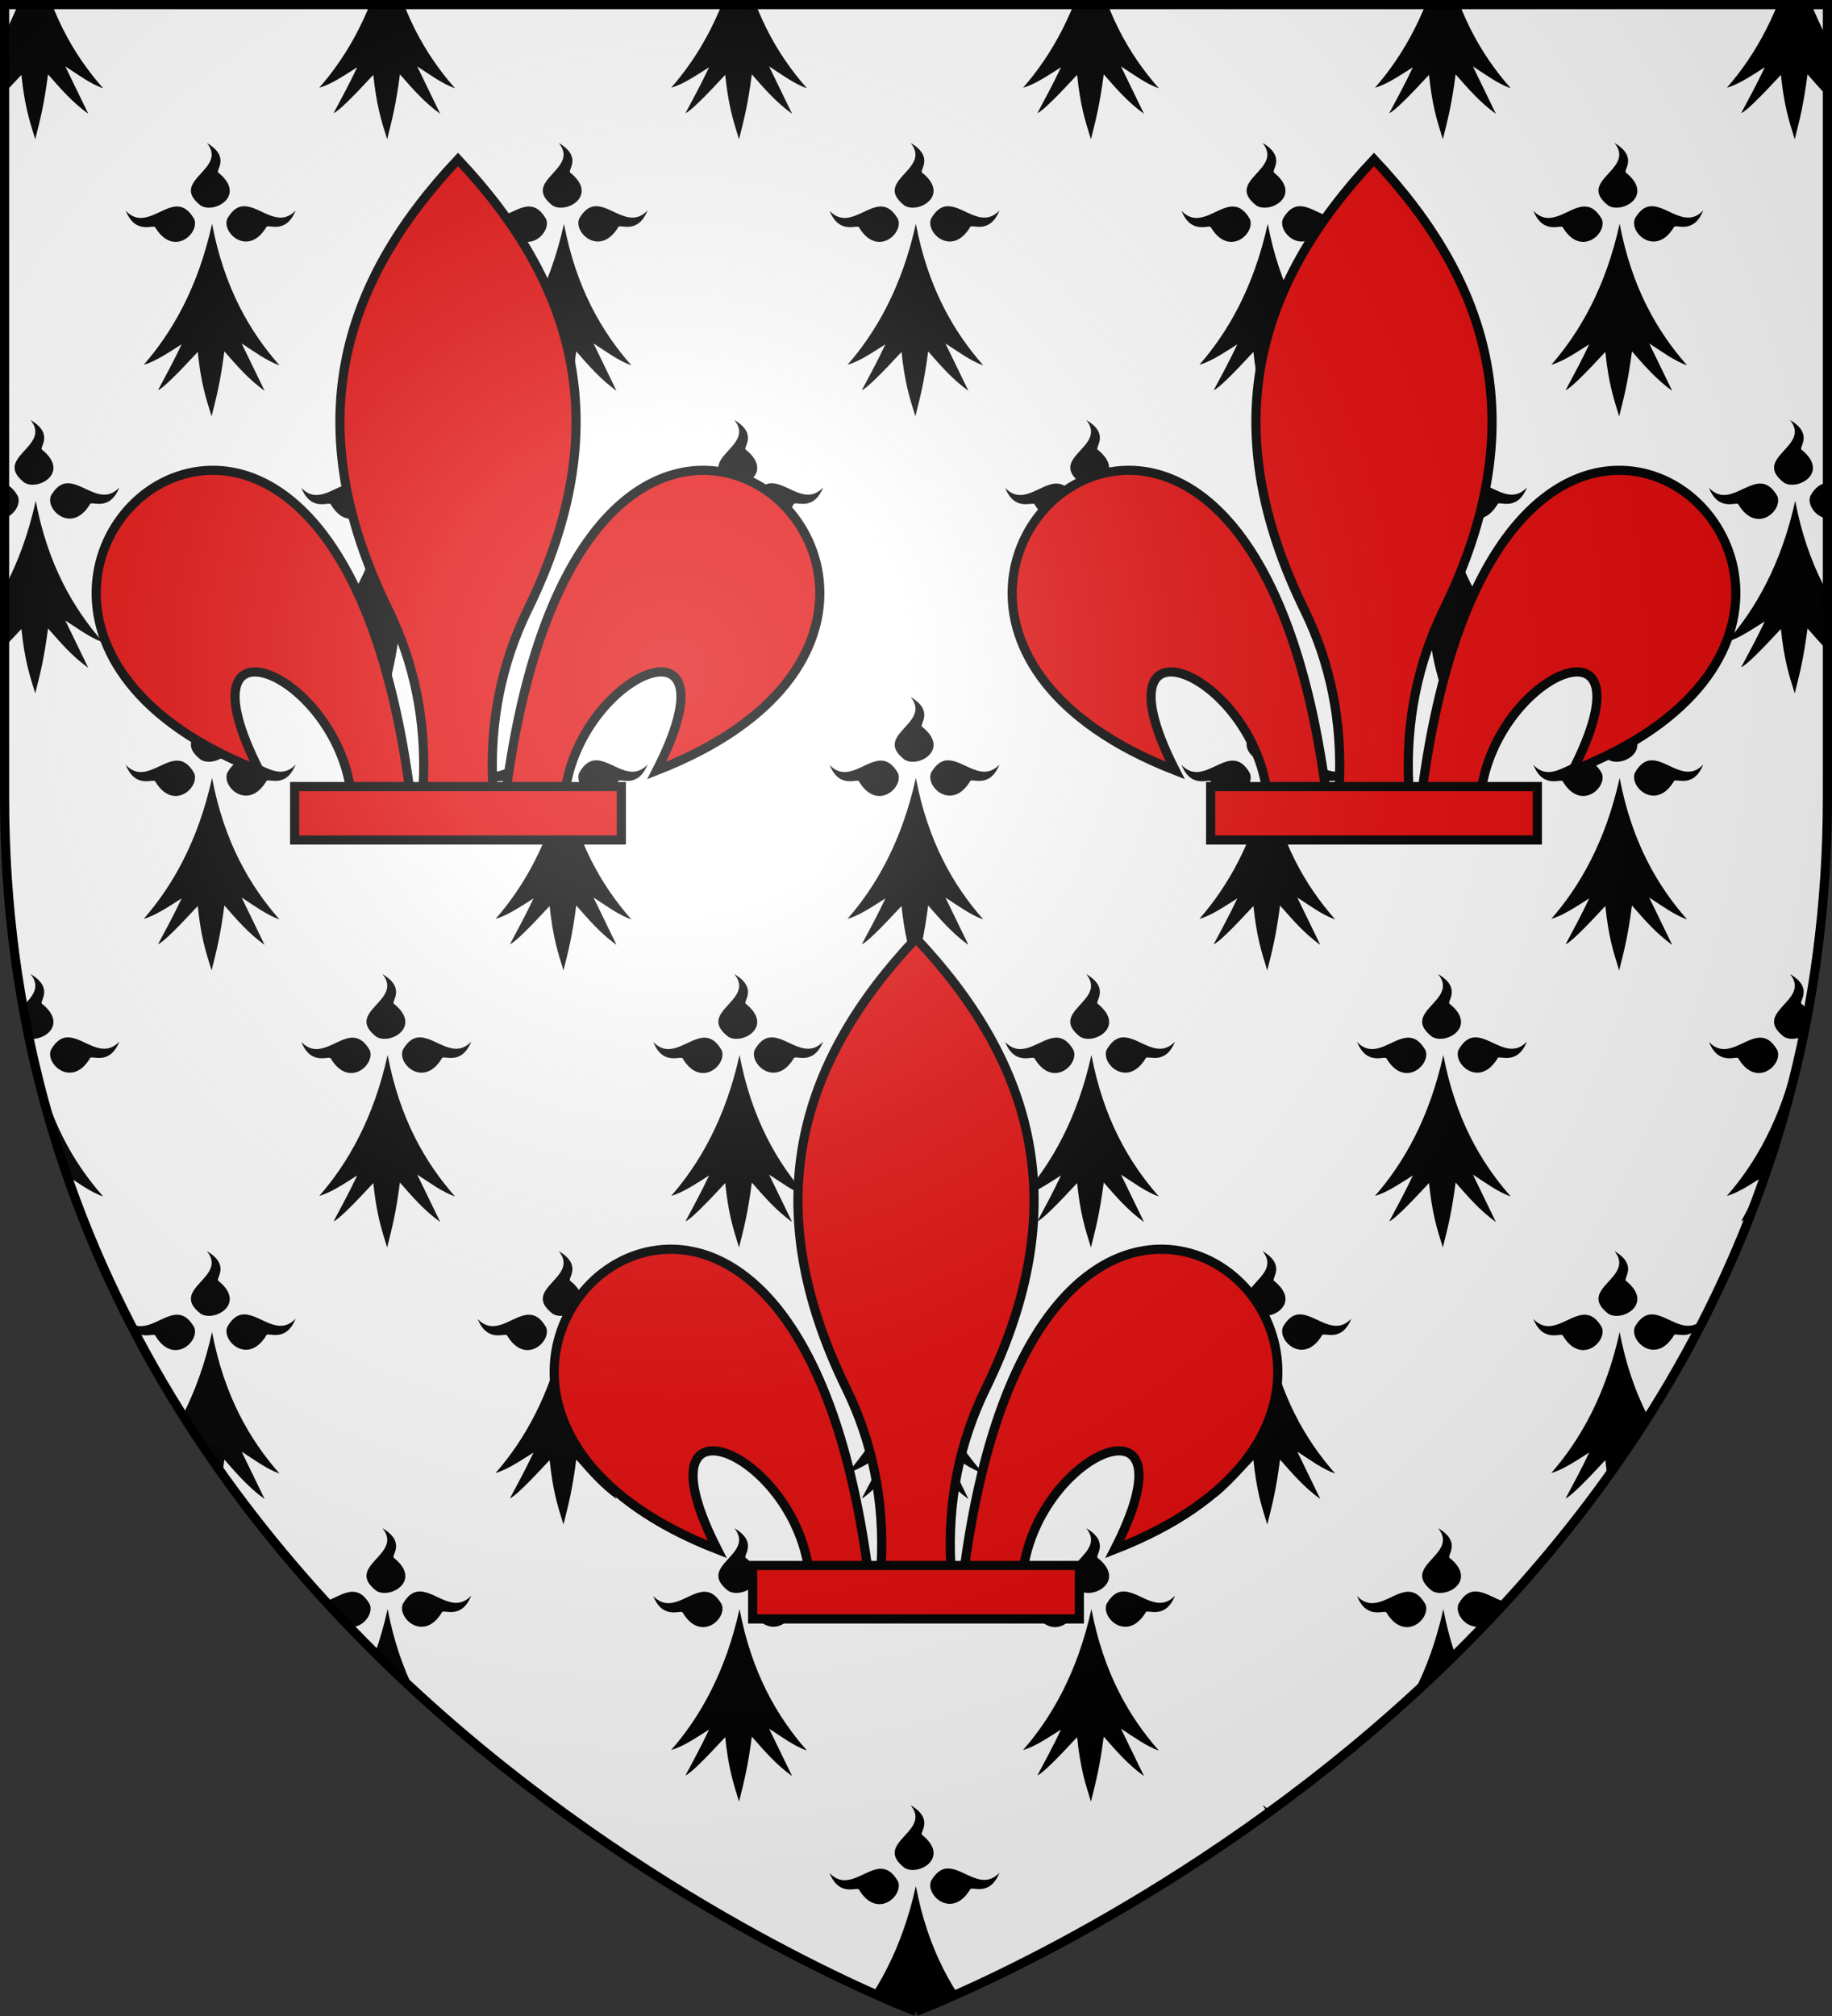
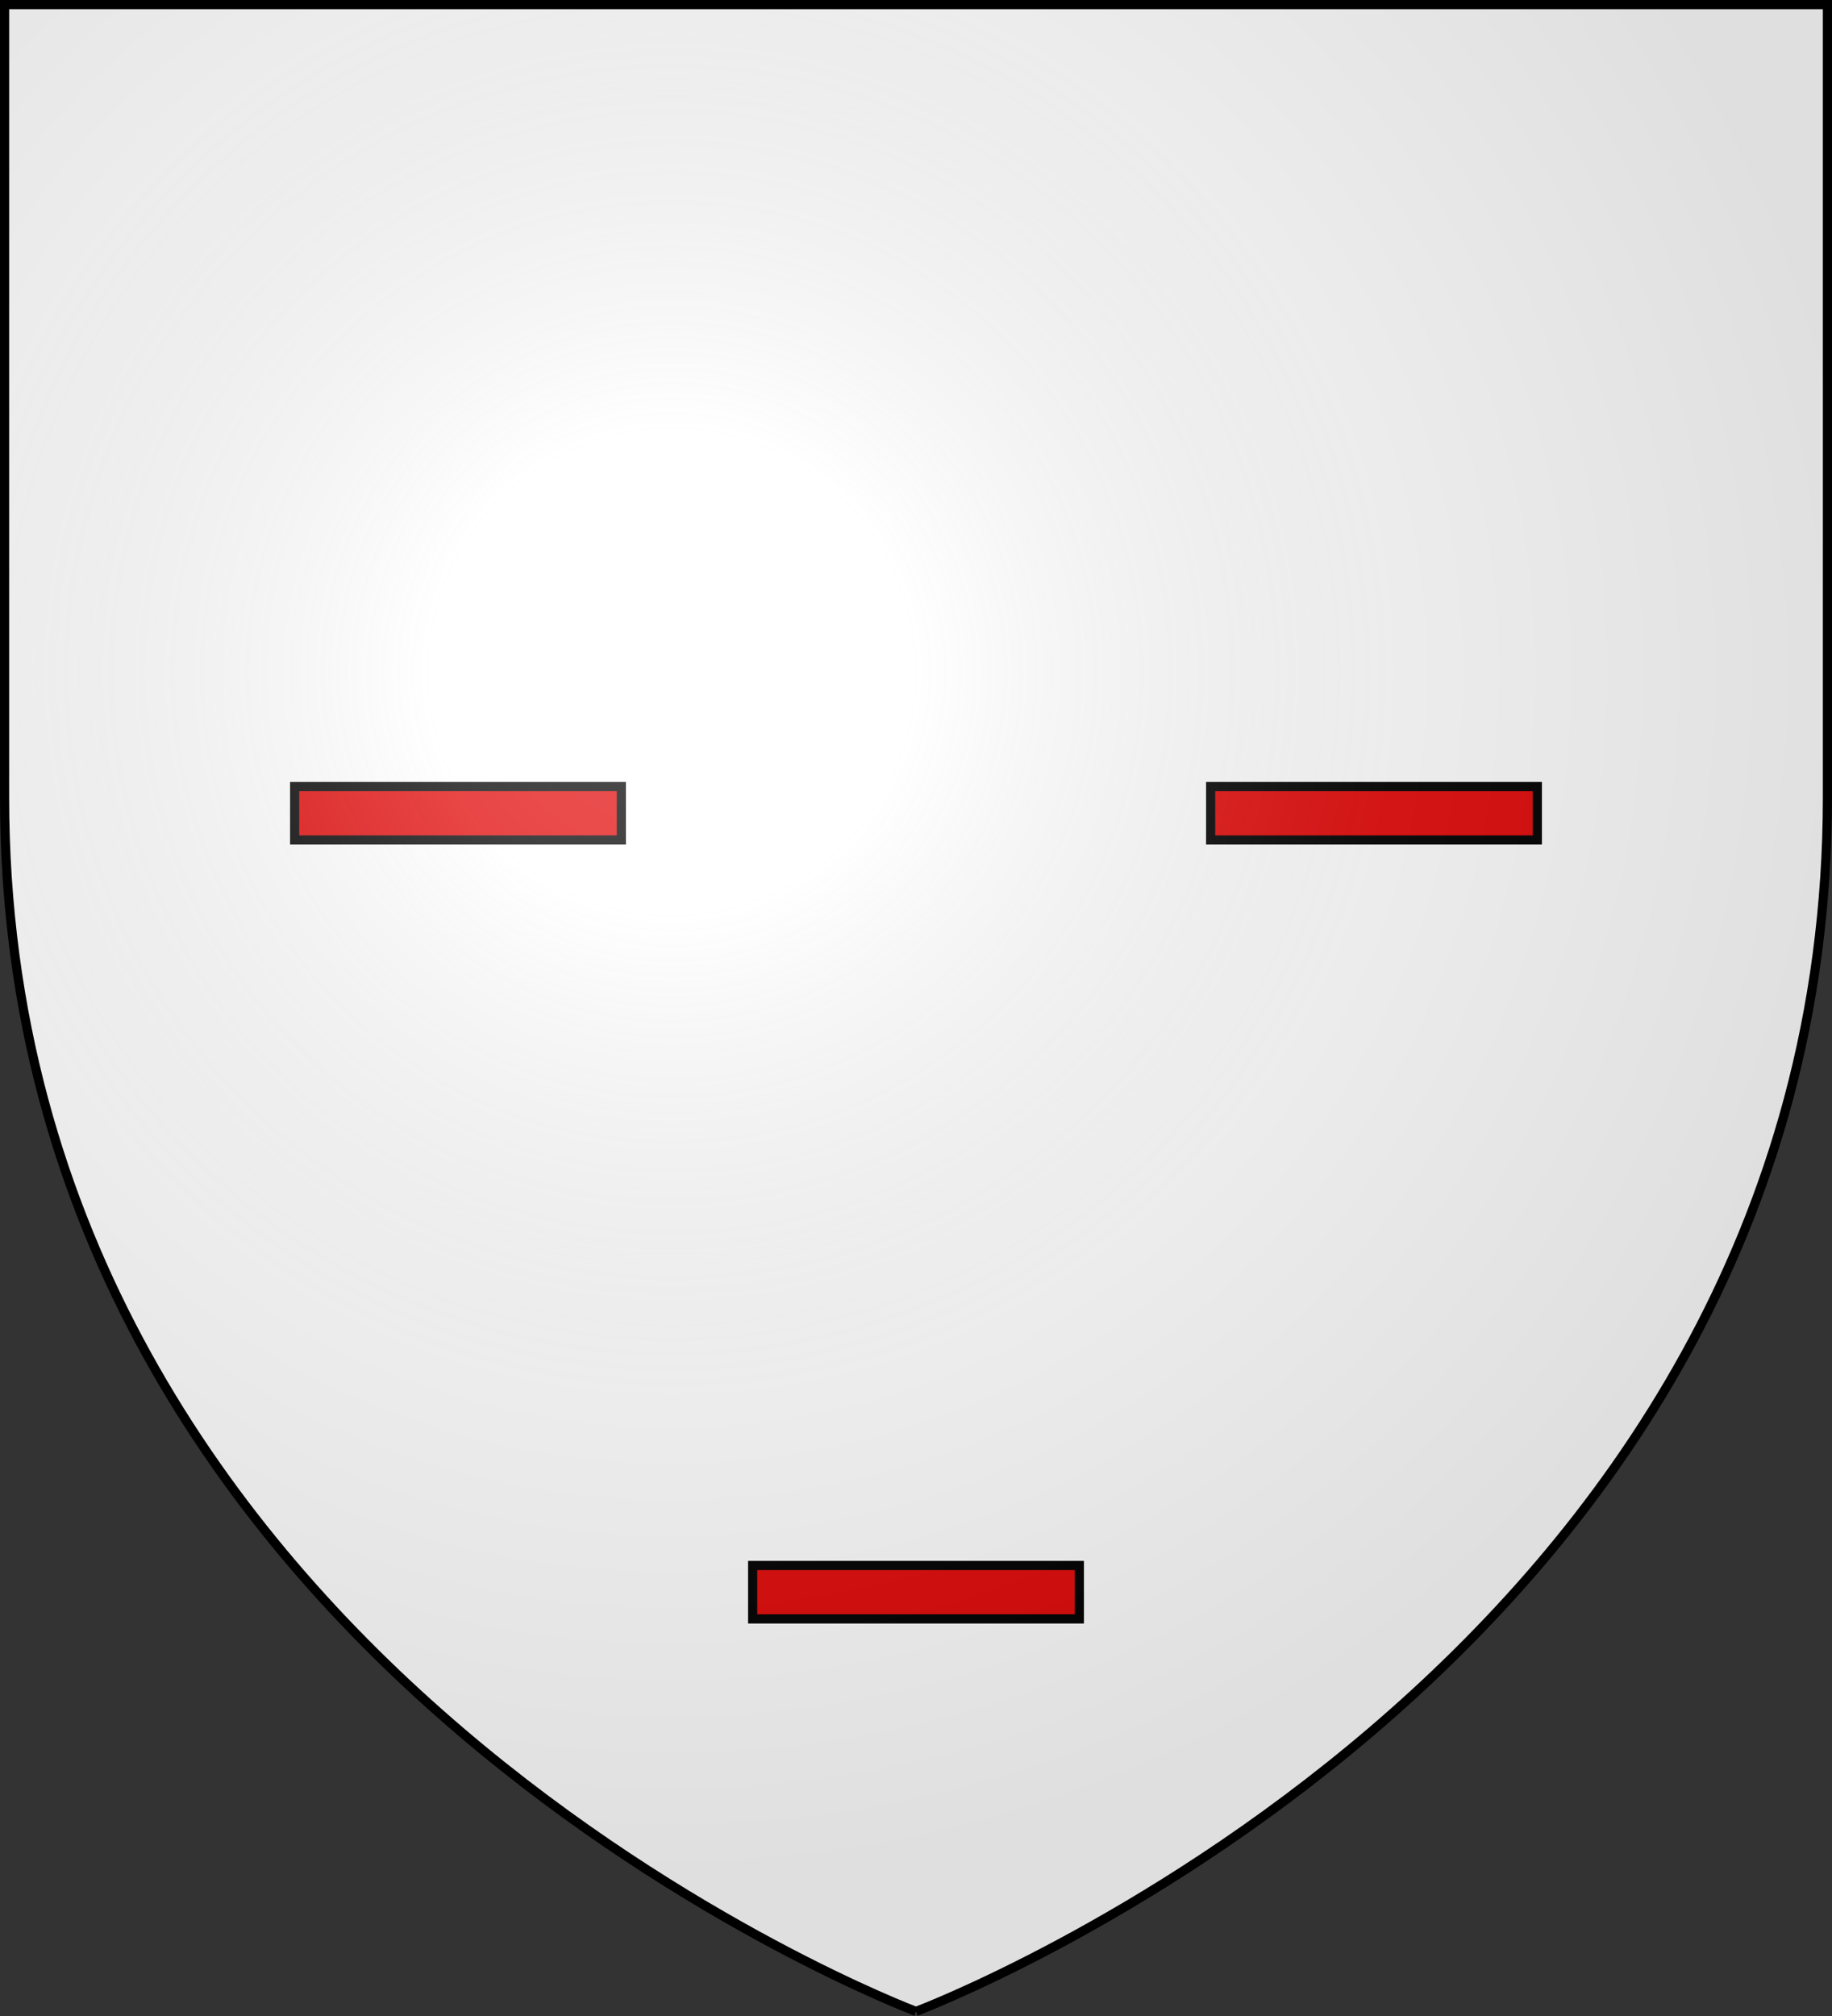
<svg xmlns="http://www.w3.org/2000/svg" xmlns:xlink="http://www.w3.org/1999/xlink" width="600" height="660">
  <rect width="100%" height="100%" fill="#333333" stroke="none" />
  <defs>
    <radialGradient id="h" cx="220" cy="220" r="395" gradientUnits="userSpaceOnUse">
      <stop offset="0" stop-color="#fff" stop-opacity=".314" />
      <stop offset=".2" stop-color="#fff" stop-opacity=".25" />
      <stop offset=".6" stop-color="#6b6b6b" stop-opacity=".125" />
      <stop offset="1" stop-opacity=".125" />
    </radialGradient>
    <clipPath id="e">
      <path id="a" d="M300 658.5S598.5 546.451 598.5 261V1.5H1.5V261C1.5 546.451 300 658.5 300 658.5" />
    </clipPath>
    <g id="b">
-       <path d="M298.265 46.809c7.045 8.738-12.652 12.217-2.031 20.487 4.529 2.808 15.108-3.272 5.813-10.744-1.201-.639 4.18-5.057-3.782-9.743M310.018 67.524c-1.763.166-3.461 1.254-5.064 4.029-2.01 4.652 6.834 12.72 12.784 2.8.421-1.211 6.329 2.666 9.596-5.458-5.602 5.886-11.332-1.139-16.534-1.372-.256-.01-.531-.022-.782.001M288.232 67.61c-5.202.232-10.934 7.286-16.535 1.4 3.268 8.124 9.237 4.247 9.658 5.458 5.951 9.92 14.732 1.852 12.722-2.8-1.833-3.172-3.81-4.149-5.845-4.058M299.952 73.268c-4.581 20.815-13.103 35.551-22.38 46.146 3.856-1.057 8.218-4.055 12.409-6.686-2.563 5.458-5.157 10.185-7.72 15.001 1.53-.519 6.406-5.383 13.002-12.515 1.034 9.805 2.443 14.439 4.532 21.087 1.663-6.638 2.869-11.171 4.188-21.259 3.977 4.511 7.81 9.046 13.19 12.915l-7.533-15.515c3.901 2.493 8.242 5.752 12.378 7.144-9.805-11.125-18.106-25.501-22.066-46.318" />
-     </g>
+       </g>
  </defs>
  <use xlink:href="#a" fill="#fff" />
  <g id="f">
    <use xlink:href="#b" transform="translate(-345.75)" />
    <use xlink:href="#b" transform="translate(-230.5)" />
    <use xlink:href="#b" transform="translate(-115.25)" />
    <use xlink:href="#b" />
    <use xlink:href="#b" transform="translate(115.25)" />
    <use xlink:href="#b" transform="translate(230.5)" />
  </g>
  <g clip-path="url(#e)">
    <use xlink:href="#f" transform="translate(57.5 -90.7)" />
    <use xlink:href="#f" transform="translate(57.5 90.7)" />
    <use xlink:href="#f" transform="translate(57.5 272.1)" />
    <use xlink:href="#f" transform="translate(57.5 453.5)" />
    <use xlink:href="#f" transform="translate(0 181.4)" />
    <use xlink:href="#f" transform="translate(0 362.8)" />
    <use xlink:href="#f" transform="translate(0 544.2)" />
  </g>
  <g transform="translate(0 17)">
    <g id="g" fill="#e20909" stroke="#000" stroke-width="3">
-       <path fill-rule="evenodd" d="M165.955 240.5c10.708-78.13 40.23-104.12 65.201-103.52 38.98.934 65.73 66.361-16.075 98.268 27.037-52.934-23.134-33.213-29.749 5.252m-23.923 0c-1.135-21.236 2.93-40.54 11.408-57.876C202.11 122.731 188.655 76.202 150 35.187c-38.655 41.015-52.11 87.544-22.817 147.437 8.478 17.335 12.543 36.64 11.408 57.876m-4.546 0c-10.708-78.13-40.23-104.12-65.201-103.52-38.98.934-65.73 66.361 16.075 98.268-27.037-52.934 23.134-33.213 29.749 5.252" />
      <path d="M96.5 240.5h107V258h-107z" />
    </g>
    <use xlink:href="#g" width="100%" height="100%" transform="translate(300)" />
    <use xlink:href="#g" width="100%" height="100%" transform="translate(150 255)" />
  </g>
  <use xlink:href="#a" fill="url(#h)" stroke="#000" stroke-width="3" />
</svg>